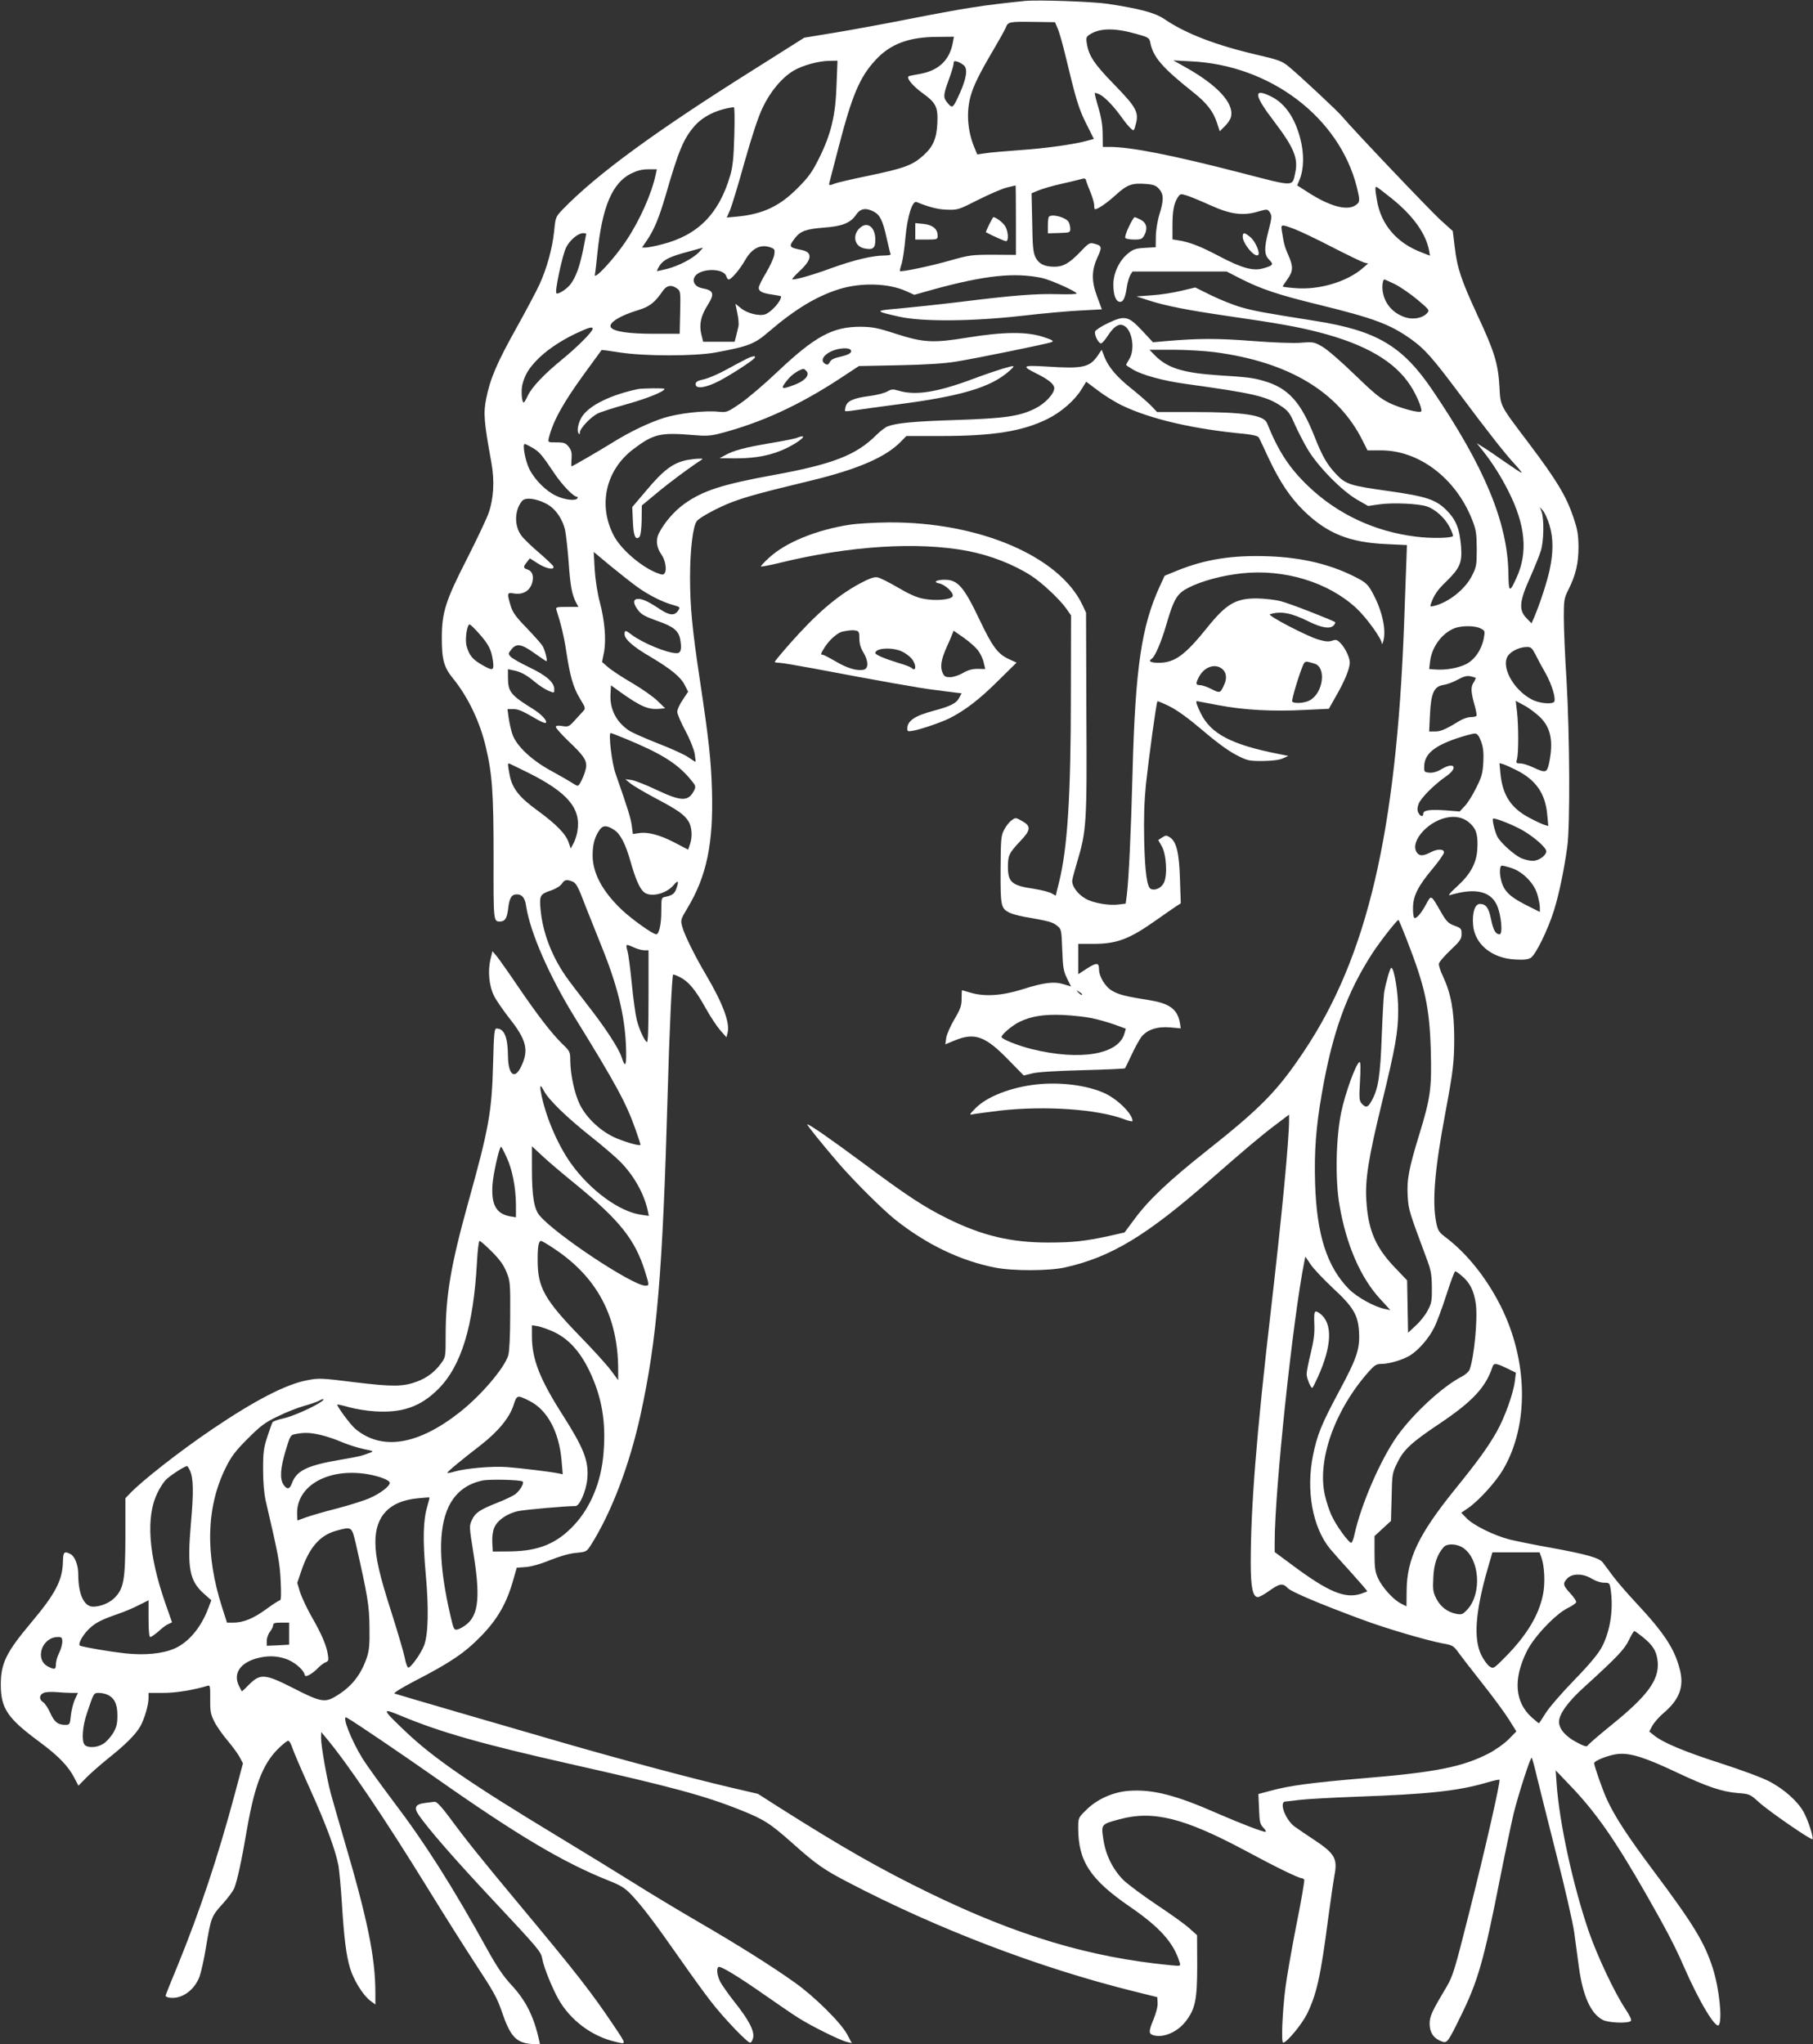
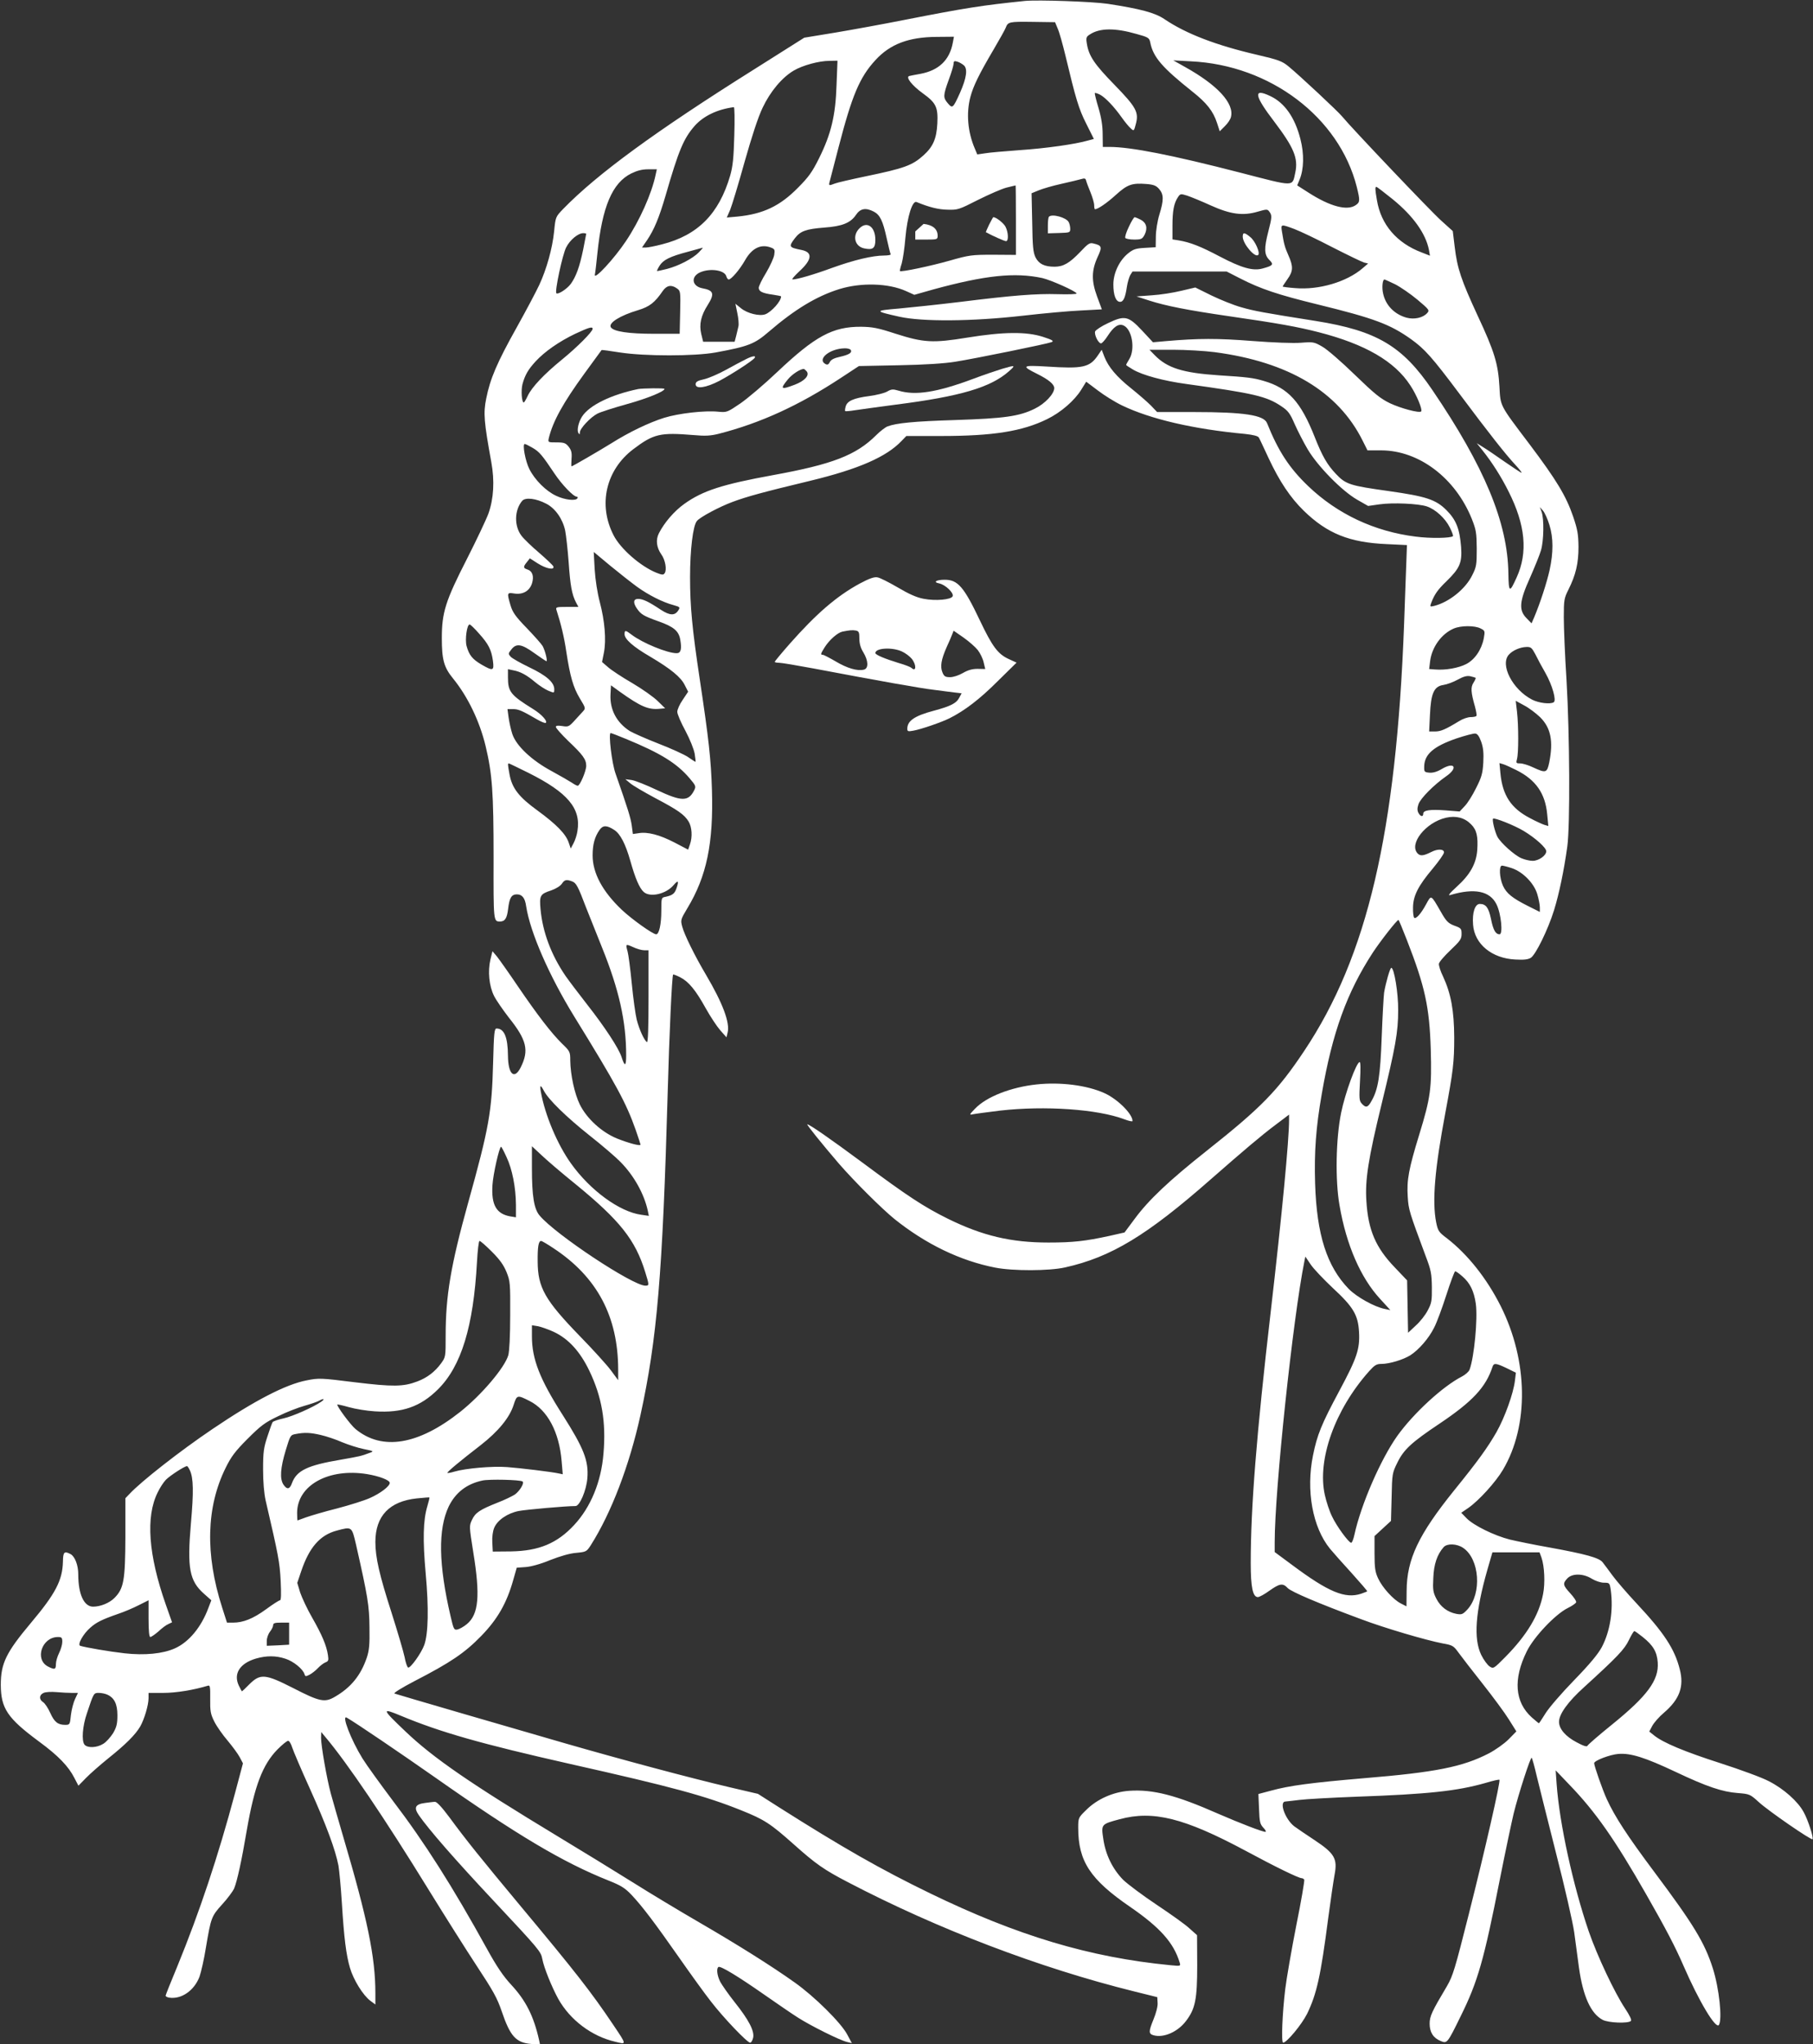
<svg xmlns="http://www.w3.org/2000/svg" version="1.0" width="1135pt" height="1280pt" viewBox="0 0 1135 1280" preserveAspectRatio="xMidYMid meet">
  <rect x="0" y="0" width="1135" height="1280" fill="#333333" stroke="none" />
  <g transform="translate(0,1280) scale(0.1,-0.1)" fill="#ffffff" stroke="none">
    <path d="M6415 12794 c-263 -27 -368 -43 -760 -120 -126 -25 -318 -60 -425 -78 l-195 -32 -315 -199 c-616 -387 -981 -654 -1194 -873 -48 -50 -48 -50 -57 -141 -11 -107 -47 -236 -93 -335 -18 -39 -81 -158 -140 -264 -125 -223 -168 -325 -192 -447 -19 -92 -14 -147 32 -400 21 -116 15 -226 -18 -320 -14 -38 -75 -167 -135 -285 -134 -262 -157 -335 -157 -495 0 -136 13 -183 70 -253 92 -113 166 -266 204 -423 42 -176 50 -292 50 -698 -1 -400 -1 -401 40 -401 31 0 44 20 51 79 8 69 21 91 55 91 33 0 51 -23 58 -75 25 -162 143 -433 301 -690 264 -428 325 -541 384 -708 17 -49 31 -91 31 -94 0 -11 -77 10 -149 39 -96 40 -188 125 -231 212 -33 67 -59 187 -60 276 0 54 -2 58 -51 105 -68 67 -154 179 -278 361 -56 83 -115 166 -130 185 l-28 33 -13 -53 c-17 -74 -8 -165 23 -227 14 -28 56 -88 92 -135 113 -141 128 -206 75 -312 -40 -80 -79 -44 -80 73 -1 115 -23 170 -71 170 -14 0 -17 -23 -22 -217 -8 -305 -25 -403 -157 -877 -108 -389 -140 -580 -140 -827 0 -135 0 -136 -29 -176 -38 -52 -87 -90 -149 -113 -87 -33 -151 -34 -390 -5 -215 27 -226 27 -302 12 -131 -25 -327 -127 -590 -305 -203 -137 -448 -329 -520 -407 l-25 -26 0 -242 c-1 -273 -10 -324 -69 -383 -31 -31 -87 -54 -133 -54 -57 0 -93 77 -93 202 0 58 -21 112 -48 127 -40 21 -47 14 -48 -48 -3 -116 -46 -199 -199 -381 -157 -187 -190 -255 -190 -390 1 -147 41 -208 240 -355 121 -89 184 -155 221 -228 l25 -48 47 48 c26 27 90 83 142 125 105 84 167 145 198 198 25 44 52 133 52 177 l0 33 93 0 c79 0 189 18 278 45 14 5 16 -6 15 -82 -1 -77 2 -95 26 -143 15 -30 53 -84 84 -120 30 -36 64 -82 75 -103 l20 -38 -50 -188 c-106 -396 -221 -741 -360 -1081 -40 -96 -73 -179 -74 -185 -1 -5 9 -11 22 -13 76 -12 157 44 190 131 10 29 29 111 40 182 32 188 34 196 102 271 34 37 67 82 75 100 18 43 47 174 79 364 48 278 99 411 192 506 30 30 59 54 67 54 7 0 18 -18 25 -41 7 -22 57 -140 112 -261 102 -226 159 -381 178 -480 5 -31 15 -134 21 -230 14 -225 27 -328 51 -410 22 -75 82 -172 128 -206 l31 -23 0 71 c0 226 -50 467 -200 975 -32 110 -68 234 -79 275 -25 92 -61 299 -61 348 l1 37 25 -30 c139 -165 371 -508 649 -960 98 -159 233 -373 300 -475 102 -155 128 -201 156 -284 53 -156 89 -196 184 -204 l56 -5 -6 29 c-34 151 -83 248 -175 347 -49 53 -90 113 -150 222 -218 395 -392 669 -590 929 -78 104 -165 224 -191 266 -72 117 -133 275 -98 255 62 -36 340 -225 554 -375 512 -360 799 -531 1085 -645 78 -31 103 -47 143 -89 68 -72 148 -178 299 -394 72 -103 160 -225 197 -272 79 -103 229 -260 247 -260 7 0 15 14 19 31 9 42 -27 111 -116 223 -39 49 -79 107 -90 127 -20 40 -25 84 -11 93 13 8 126 -61 286 -173 78 -54 173 -120 213 -145 80 -51 262 -142 307 -152 l29 -7 -29 54 c-39 74 -206 239 -329 326 -149 106 -358 237 -599 377 -119 69 -307 182 -418 252 -112 70 -322 199 -468 287 -544 329 -777 489 -952 656 -150 143 -151 149 -26 97 245 -102 500 -175 1058 -301 641 -144 846 -200 1070 -290 145 -58 183 -83 328 -212 140 -125 190 -160 342 -239 559 -292 1197 -536 1790 -683 l145 -36 2 -35 c2 -21 -9 -64 -26 -105 -31 -76 -31 -90 2 -99 63 -17 151 22 202 90 58 76 70 136 70 348 l-1 189 -47 42 c-25 24 -118 90 -205 148 -87 58 -182 129 -211 157 -67 69 -110 158 -124 256 -14 92 -13 92 102 123 210 57 405 8 788 -197 189 -102 333 -172 352 -172 5 0 12 -4 16 -9 3 -5 -19 -135 -50 -288 -30 -153 -61 -332 -69 -398 -18 -150 -26 -335 -13 -335 22 0 116 113 150 181 60 124 85 235 132 598 15 112 33 235 40 273 19 100 0 133 -125 216 -52 34 -110 74 -128 87 -58 46 -96 155 -54 155 9 1 49 5 87 10 39 5 198 14 355 20 454 16 633 36 809 86 46 14 86 23 88 20 8 -8 -91 -443 -193 -846 -85 -337 -98 -381 -135 -445 -95 -160 -109 -189 -109 -236 0 -54 23 -90 70 -109 39 -16 41 -15 124 155 108 218 146 352 246 860 34 171 73 355 86 410 31 125 106 356 113 349 3 -3 18 -56 32 -117 15 -62 70 -281 122 -487 53 -206 103 -426 112 -488 8 -61 22 -162 30 -223 25 -178 74 -287 148 -326 35 -19 160 -24 177 -7 6 6 -7 34 -37 79 -65 98 -173 326 -227 482 -98 287 -183 673 -201 923 l-6 85 86 -90 c163 -169 283 -340 480 -685 124 -217 182 -328 235 -450 96 -221 202 -398 221 -369 22 36 2 228 -38 354 -51 161 -121 276 -368 606 -168 225 -245 343 -296 454 -27 59 -79 208 -79 225 0 16 99 54 152 58 77 6 166 -22 359 -113 194 -92 292 -125 389 -132 73 -6 76 -7 131 -57 60 -55 328 -240 336 -232 8 8 -27 118 -55 169 -36 67 -124 146 -218 194 -43 23 -180 73 -304 113 -224 72 -358 128 -415 174 l-30 24 19 36 c11 20 43 57 73 82 98 84 127 164 99 272 -32 127 -98 228 -270 412 -59 63 -127 142 -151 175 -24 33 -52 70 -62 83 -22 28 -104 51 -335 93 -92 16 -202 39 -245 49 -99 25 -228 89 -271 133 l-34 35 44 30 c65 45 171 161 217 239 164 277 158 682 -14 1025 -87 173 -206 323 -336 424 -52 39 -57 47 -68 100 -26 133 -9 334 58 689 48 258 55 312 55 470 -1 167 -20 273 -70 381 -16 32 -27 68 -26 79 1 11 34 49 72 85 61 58 70 70 70 102 0 33 -3 37 -45 52 -39 15 -51 27 -86 89 -62 107 -58 105 -91 45 -33 -61 -64 -95 -75 -84 -4 4 -8 33 -7 64 1 74 33 136 124 244 38 46 70 91 70 101 0 21 -39 23 -78 3 -50 -25 -69 -27 -86 -11 -59 59 49 196 177 225 62 14 116 0 156 -41 36 -35 45 -77 39 -164 -7 -84 -45 -152 -128 -227 -47 -43 -58 -58 -40 -52 151 45 248 25 289 -59 29 -59 41 -187 19 -187 -25 0 -40 26 -54 97 -15 71 -32 93 -70 93 -30 0 -48 -54 -42 -130 9 -121 117 -211 265 -218 54 -3 79 0 97 11 31 21 107 176 145 298 32 104 62 248 83 399 18 134 15 699 -5 1042 -10 153 -17 330 -17 393 0 108 2 119 29 173 46 92 63 164 63 268 -1 79 -6 109 -34 191 -44 128 -103 226 -273 452 -189 250 -181 235 -188 361 -8 141 -31 219 -137 445 -102 221 -127 294 -143 429 l-12 99 -73 66 c-66 59 -563 582 -620 652 -26 32 -266 256 -334 312 -41 34 -62 42 -199 74 -255 59 -445 132 -579 223 -59 40 -148 64 -355 96 -96 14 -437 26 -520 18z m207 -174 c10 -22 31 -98 48 -168 65 -272 83 -333 130 -426 l48 -96 -37 -10 c-79 -23 -264 -49 -426 -60 -93 -7 -192 -15 -219 -20 l-48 -7 -15 36 c-45 104 -55 222 -28 324 18 68 54 142 146 298 37 63 71 124 75 135 14 37 21 39 166 37 l143 -2 17 -41z m494 -33 c73 -20 79 -24 85 -53 18 -92 75 -157 263 -307 90 -71 131 -123 155 -197 l17 -52 32 32 c18 17 35 43 38 57 22 85 -83 200 -288 314 l-73 41 110 -6 c497 -23 929 -351 1039 -787 21 -85 20 -95 -6 -113 -53 -38 -161 -9 -295 77 l-72 46 15 37 c27 65 29 160 5 253 -34 135 -99 228 -190 270 -107 51 -100 4 28 -163 121 -160 149 -227 130 -316 -20 -91 3 -91 -345 -1 -426 110 -685 161 -818 161 l-42 0 -1 78 c0 53 -8 105 -26 166 -15 49 -25 91 -23 93 2 3 17 -2 33 -10 33 -18 86 -73 135 -142 20 -28 45 -59 57 -69 19 -18 20 -17 31 25 21 76 4 107 -134 249 -125 128 -160 180 -172 257 -6 37 -4 43 20 58 61 40 157 41 292 2z m-1151 -54 c-20 -109 -87 -173 -201 -195 -33 -6 -65 -12 -72 -14 -24 -7 18 -60 86 -109 83 -60 95 -87 90 -189 -5 -95 -27 -145 -87 -199 -70 -63 -120 -81 -361 -131 -91 -19 -178 -39 -193 -45 -38 -15 -40 -14 -33 12 3 12 28 108 55 212 85 328 132 440 231 548 92 101 209 145 384 146 l108 1 -7 -37z m-728 -265 c-6 -191 -34 -307 -109 -458 -43 -87 -66 -119 -133 -186 -112 -114 -217 -164 -378 -180 l-67 -6 21 48 c11 27 52 162 90 299 46 162 85 282 113 340 48 102 122 190 195 233 56 33 158 61 225 61 l49 1 -6 -152z m797 123 c25 -22 17 -79 -24 -172 -44 -97 -47 -100 -76 -66 -31 36 -30 49 6 149 17 45 30 90 30 101 0 14 5 17 23 11 12 -3 30 -14 41 -23z m-1437 -438 c-4 -142 -9 -193 -26 -253 -70 -239 -202 -373 -427 -430 -42 -11 -88 -20 -101 -20 l-24 0 31 45 c44 65 75 138 116 278 83 288 114 360 183 439 55 62 143 104 245 117 5 1 6 -78 3 -176z m-492 -245 c-25 -121 -101 -290 -186 -417 -73 -110 -202 -249 -195 -211 3 14 10 75 16 135 30 291 93 440 212 499 37 18 68 26 106 26 l54 0 -7 -32z m2721 -110 c13 -32 24 -69 24 -83 0 -14 2 -25 5 -25 18 0 74 38 131 90 72 65 100 75 191 68 46 -4 61 -10 80 -32 29 -34 29 -69 1 -160 -12 -39 -22 -101 -22 -138 l-1 -66 -67 -4 c-56 -3 -73 -8 -105 -34 -55 -44 -93 -123 -93 -195 0 -68 16 -109 42 -109 21 0 33 27 43 96 4 27 14 59 21 72 l14 22 295 0 294 0 86 -44 c127 -65 234 -101 483 -162 355 -87 454 -124 586 -218 85 -61 131 -112 306 -346 180 -241 287 -377 348 -442 25 -27 41 -48 37 -48 -4 0 -50 31 -104 68 -53 37 -114 79 -136 92 l-40 25 36 -45 c60 -75 117 -165 163 -257 106 -210 122 -382 51 -538 -45 -100 -50 -97 -52 27 -5 317 -150 666 -476 1146 -187 276 -348 371 -728 432 -329 52 -388 63 -468 86 -47 13 -131 47 -187 74 l-101 50 -89 -21 c-49 -12 -132 -25 -184 -28 l-95 -7 80 -26 c103 -33 238 -60 500 -98 306 -44 432 -67 560 -100 292 -75 476 -182 574 -333 40 -60 78 -153 68 -163 -11 -12 -127 19 -195 51 -60 29 -96 58 -220 178 -82 80 -173 159 -203 176 -52 30 -57 31 -134 25 -46 -4 -174 1 -305 11 -217 17 -336 17 -543 -1 l-79 -7 -67 72 c-87 93 -109 98 -214 48 -41 -19 -77 -43 -81 -52 -7 -20 20 -75 37 -75 6 0 25 21 41 46 38 59 69 80 100 66 53 -24 74 -147 36 -210 -11 -18 -20 -34 -20 -37 0 -2 19 -15 43 -29 59 -35 192 -71 332 -90 425 -59 504 -77 597 -140 42 -28 54 -44 83 -111 19 -43 56 -115 82 -159 63 -106 213 -259 308 -314 l70 -40 70 10 c83 12 244 5 298 -13 53 -18 114 -73 143 -131 14 -28 23 -52 20 -55 -12 -13 -143 -15 -233 -3 -258 32 -490 141 -673 316 -118 113 -187 218 -258 395 -20 50 -144 69 -457 69 l-231 0 -39 41 c-22 22 -77 70 -122 106 -93 74 -144 135 -169 199 l-17 44 -23 -34 c-52 -77 -94 -86 -323 -71 -152 9 -159 4 -58 -46 72 -36 107 -65 107 -89 0 -36 -58 -98 -122 -129 -97 -48 -191 -61 -498 -71 -260 -8 -369 -19 -424 -40 -13 -5 -45 -29 -70 -54 -126 -126 -273 -183 -647 -251 -317 -58 -439 -97 -555 -180 -63 -45 -125 -117 -159 -184 -21 -41 -15 -89 15 -132 25 -34 36 -97 21 -118 -8 -12 -16 -11 -52 3 -99 40 -225 150 -268 235 -98 191 -48 408 123 538 128 97 169 106 376 89 76 -7 108 -5 160 8 261 67 502 177 766 351 l111 73 249 5 c162 3 286 11 354 22 126 20 577 112 604 123 15 7 4 14 -55 33 -103 33 -246 32 -474 -5 -215 -35 -272 -32 -450 25 -110 36 -143 42 -215 43 -177 1 -287 -59 -524 -283 -81 -77 -186 -166 -231 -197 -81 -55 -85 -57 -137 -52 -86 9 -249 -10 -340 -38 -95 -30 -219 -89 -333 -161 -76 -47 -241 -143 -247 -143 -2 0 -2 21 0 48 3 37 -1 53 -18 75 -19 23 -28 27 -76 27 -54 0 -54 0 -48 28 26 105 89 219 222 402 58 80 107 146 108 148 1 2 53 -5 115 -15 156 -24 467 -24 599 0 206 38 244 53 333 130 163 140 298 222 442 267 137 42 308 37 418 -13 l51 -23 120 34 c323 88 508 108 681 71 53 -12 215 -84 215 -97 0 -4 -53 -6 -117 -4 -137 4 -280 -7 -617 -49 -132 -16 -303 -34 -379 -41 -154 -13 -154 -16 3 -51 143 -32 454 -30 771 6 130 15 295 30 367 33 l130 7 -30 81 c-36 98 -35 163 4 248 29 62 26 71 -25 83 -25 7 -34 1 -85 -53 -66 -69 -105 -92 -160 -92 -63 0 -98 17 -119 58 -15 31 -19 67 -21 220 l-4 182 44 18 c24 10 88 29 143 41 55 12 111 26 125 30 19 6 26 4 29 -8 2 -9 14 -42 27 -73z m-466 -176 l0 -218 -142 1 c-135 0 -150 -2 -273 -37 -116 -33 -304 -73 -311 -65 -2 1 3 23 11 47 7 25 18 97 23 160 12 135 44 236 70 225 80 -33 137 -47 194 -48 64 -2 72 1 190 61 68 34 148 69 178 77 30 7 56 14 58 14 1 1 2 -97 2 -217z m2358 131 c130 -106 208 -216 228 -319 l6 -35 -51 20 c-157 59 -256 175 -281 328 -12 69 -12 83 -3 83 3 0 49 -35 101 -77z m-1139 -39 c124 -56 202 -67 296 -39 56 16 60 16 72 -1 17 -23 16 -35 -7 -124 -27 -105 -26 -145 6 -177 29 -29 25 -36 -41 -54 -61 -17 -132 3 -269 75 -119 63 -185 89 -258 101 l-38 6 0 87 c0 91 9 139 34 177 15 22 17 23 58 10 24 -8 90 -35 147 -61z m-2109 -39 c39 -20 57 -57 81 -167 11 -50 22 -95 25 -100 3 -4 -16 -8 -41 -8 -72 0 -189 -28 -325 -77 -117 -43 -218 -72 -248 -73 -8 0 12 23 42 51 81 74 85 120 13 134 -79 16 -81 20 -41 73 35 46 71 58 184 67 112 8 165 29 199 80 27 40 61 46 111 20z m2633 -109 c35 -13 142 -64 238 -114 96 -49 185 -92 199 -96 l25 -6 -35 -30 c-100 -86 -275 -137 -422 -124 -43 3 -78 8 -78 10 0 2 14 23 30 46 36 50 37 79 6 149 -23 52 -28 70 -41 152 -7 44 -5 44 78 13z m-4433 -30 c0 -2 -9 -46 -19 -98 -23 -111 -45 -170 -78 -216 -24 -32 -80 -68 -90 -58 -11 11 38 241 61 286 23 47 75 90 107 90 11 0 19 -2 19 -4z m1156 -86 c24 -9 26 -14 21 -46 -3 -19 -26 -70 -51 -112 -26 -42 -46 -84 -46 -94 0 -23 23 -34 88 -43 28 -4 52 -9 52 -11 0 -30 -60 -97 -99 -112 -37 -13 -111 5 -151 37 l-36 29 12 -59 c7 -32 10 -69 7 -82 -3 -12 -9 -39 -14 -59 l-10 -38 -98 0 -99 0 -12 49 c-14 60 -2 115 41 182 44 70 37 91 -34 104 -67 13 -74 75 -11 101 63 26 151 12 161 -26 3 -11 10 -20 15 -20 16 0 69 62 102 120 43 76 99 104 162 80z m-450 -29 c-37 -39 -127 -86 -201 -105 -32 -8 -60 -14 -62 -13 -1 2 6 17 16 33 23 37 65 58 179 88 48 13 89 24 91 25 3 0 -8 -12 -23 -28z m4358 -201 c33 -17 96 -60 139 -96 75 -63 78 -67 61 -85 -26 -29 -81 -41 -129 -28 -75 21 -130 77 -146 150 -9 37 -4 89 8 89 3 0 33 -14 67 -30z m-4496 -26 c22 -15 23 -20 20 -150 l-3 -134 -161 0 c-159 0 -253 14 -270 41 -16 27 57 73 171 107 72 22 104 47 154 120 25 36 54 41 89 16z m-528 -253 c0 -18 -97 -115 -190 -191 -113 -92 -191 -174 -217 -230 -10 -22 -21 -40 -24 -40 -13 0 -18 77 -8 115 16 58 36 92 82 142 57 62 148 125 248 173 86 40 109 47 109 31z m1616 -132 c10 -17 -10 -30 -67 -43 -37 -8 -57 -18 -64 -33 -8 -16 -15 -19 -28 -12 -53 30 27 96 120 98 17 1 35 -4 39 -10z m2278 -14 c463 -61 774 -247 927 -555 l30 -60 87 0 c236 -1 463 -173 566 -429 27 -68 30 -87 31 -186 0 -100 -2 -115 -28 -166 -42 -87 -146 -170 -239 -193 -26 -6 -27 -5 -18 19 20 53 40 82 95 135 84 82 99 116 92 215 -9 114 -31 170 -92 231 -66 66 -127 86 -360 119 -244 34 -270 42 -332 108 -54 57 -85 110 -133 232 -87 220 -166 306 -319 350 -64 19 -104 24 -281 35 -226 15 -323 46 -401 126 l-33 34 147 0 c80 0 198 -7 261 -15z m-2554 -120 c20 -25 -12 -60 -75 -84 -87 -33 -93 -28 -43 33 26 32 75 64 99 66 4 0 12 -7 19 -15z m1975 -214 c177 -85 445 -148 769 -178 54 -6 81 -13 87 -23 5 -8 32 -67 62 -131 67 -143 135 -245 219 -327 147 -143 286 -199 520 -209 l126 -6 -4 -111 c-2 -61 -9 -235 -14 -386 -49 -1304 -230 -2078 -625 -2670 -166 -249 -268 -354 -610 -625 -236 -187 -364 -308 -451 -426 l-64 -86 -97 -22 c-148 -32 -224 -41 -379 -41 -235 0 -413 42 -632 150 -147 73 -250 140 -532 350 -204 151 -332 240 -346 240 -7 0 95 -126 197 -245 99 -114 268 -282 349 -348 196 -157 411 -261 630 -304 112 -22 339 -21 437 1 288 64 513 200 913 552 209 183 317 275 408 343 l82 62 0 -33 c0 -128 -44 -589 -115 -1203 -89 -767 -125 -1223 -125 -1572 0 -152 13 -213 45 -213 9 0 42 18 72 40 65 46 84 49 115 16 23 -23 188 -94 458 -194 148 -56 407 -132 511 -152 63 -11 69 -15 100 -58 19 -26 86 -113 151 -195 64 -81 138 -181 164 -223 l47 -75 -49 -50 c-27 -27 -82 -66 -124 -88 -163 -84 -331 -118 -780 -155 -328 -28 -467 -46 -583 -78 l-79 -21 4 -93 c3 -82 6 -95 27 -118 14 -14 19 -26 13 -26 -19 0 -159 54 -297 114 -265 117 -408 153 -556 143 -100 -7 -202 -52 -271 -122 -47 -46 -48 -48 -48 -110 0 -209 75 -323 324 -494 189 -130 274 -226 311 -349 7 -23 6 -23 -57 -17 -507 49 -959 185 -1505 450 -309 150 -549 287 -948 540 l-130 83 -180 42 c-246 58 -676 173 -1033 276 -309 89 -1036 301 -1062 310 -9 3 43 35 125 78 225 116 314 176 418 283 101 104 159 204 200 350 l22 77 55 4 c33 2 95 19 155 44 64 25 123 42 163 45 61 6 64 7 90 47 129 203 242 500 311 813 105 479 139 888 171 2023 10 371 27 731 34 738 2 2 22 -6 44 -17 53 -27 97 -80 160 -194 29 -52 70 -114 91 -138 l39 -44 7 29 c16 61 -30 184 -135 362 -70 118 -136 252 -149 302 -11 41 -10 45 32 115 121 200 164 407 154 741 -6 190 -19 312 -76 691 -48 319 -61 458 -61 641 0 171 18 323 43 352 19 24 141 89 222 119 91 34 190 61 489 133 301 73 475 149 570 249 l30 31 217 0 c325 0 509 29 665 106 86 42 171 116 213 184 l31 50 73 -55 c39 -30 108 -73 152 -94z m-3691 -265 c43 -25 59 -44 138 -162 47 -70 118 -144 139 -144 5 0 7 -4 4 -10 -11 -18 -79 -10 -132 15 -64 29 -135 100 -169 168 -25 49 -45 157 -29 157 5 0 27 -11 49 -24z m86 -350 c56 -29 102 -94 118 -167 6 -30 16 -119 22 -199 10 -146 20 -202 46 -252 l15 -28 -72 0 c-63 0 -71 -2 -66 -17 29 -90 49 -173 62 -262 24 -156 43 -224 85 -294 37 -61 37 -62 19 -82 -10 -11 -34 -37 -54 -59 -33 -36 -38 -38 -75 -32 -29 4 -40 3 -40 -6 0 -7 35 -46 77 -87 92 -87 113 -116 113 -156 0 -32 -39 -124 -53 -125 -5 0 -21 8 -35 18 -15 10 -72 43 -127 73 -127 68 -224 160 -248 234 -9 28 -19 74 -23 103 l-7 52 35 0 c33 0 55 -9 151 -65 26 -15 51 -25 54 -21 12 11 -27 54 -79 86 -142 88 -158 109 -158 199 l0 51 33 -7 c45 -8 85 -30 137 -74 25 -21 62 -45 83 -54 37 -15 37 -15 37 9 0 43 -48 86 -155 137 -56 27 -109 57 -118 67 -16 18 -16 20 4 45 31 41 65 35 145 -23 38 -27 72 -50 75 -50 8 0 -8 66 -24 95 -6 11 -50 61 -98 111 -72 74 -90 100 -103 144 -23 78 -22 81 22 74 56 -9 98 16 113 65 13 44 2 76 -31 86 -25 8 -25 17 -1 46 l18 23 50 -32 c52 -33 107 -44 97 -18 -3 7 -43 45 -88 84 -46 39 -96 87 -111 107 -47 61 -45 161 4 219 20 23 86 16 151 -18z m6280 -133 c25 -82 25 -172 1 -283 -18 -80 -59 -206 -96 -294 l-17 -39 -31 32 c-50 50 -46 105 22 255 29 66 60 142 68 170 18 59 20 198 4 241 l-11 30 20 -23 c11 -13 29 -53 40 -89z m-5712 -387 c72 -52 161 -97 229 -115 39 -11 42 -13 30 -32 -22 -35 -53 -34 -110 3 -75 50 -112 68 -142 68 -30 0 -33 -23 -8 -60 26 -37 40 -46 134 -80 97 -34 129 -61 138 -117 10 -59 3 -83 -23 -83 -58 0 -214 64 -282 116 -38 29 -44 30 -44 3 0 -31 54 -79 161 -141 128 -76 192 -128 216 -178 l21 -41 -34 -51 c-19 -27 -34 -61 -34 -75 0 -14 23 -68 51 -119 29 -55 53 -115 58 -144 4 -27 7 -50 5 -50 -2 0 -23 13 -47 30 -24 16 -107 54 -185 84 -77 30 -158 66 -180 79 -82 53 -125 134 -120 229 l3 57 55 -40 c132 -94 179 -114 250 -107 l34 3 -46 45 c-25 25 -97 76 -160 113 -64 37 -132 82 -152 100 l-37 32 12 60 c15 79 5 197 -26 315 -15 56 -28 140 -32 204 l-6 110 102 -85 c56 -46 132 -106 169 -133z m-989 -293 c60 -67 77 -101 87 -171 8 -63 1 -65 -72 -23 -56 33 -77 58 -93 116 -11 40 2 135 19 135 5 0 31 -25 59 -57z m6270 32 c28 -14 28 -16 20 -62 -14 -71 -56 -133 -110 -161 -49 -25 -129 -39 -193 -34 l-39 3 6 49 c11 88 71 171 147 204 45 20 133 20 169 1z m343 -162 c13 -27 41 -79 63 -117 43 -76 70 -172 52 -183 -22 -14 -94 -5 -135 16 -123 63 -203 219 -146 282 24 27 71 47 110 48 28 1 34 -5 56 -46z m-374 -147 c2 -2 -4 -16 -13 -30 -19 -28 -17 -60 9 -151 7 -27 12 -53 9 -57 -2 -5 -19 -8 -36 -8 -18 0 -50 -11 -72 -25 -87 -53 -116 -65 -151 -65 l-37 0 5 103 c6 136 25 179 83 188 22 3 63 18 90 33 36 20 58 26 79 22 16 -4 31 -8 34 -10z m404 -247 c67 -67 83 -149 57 -282 -14 -67 -21 -69 -101 -32 -29 14 -65 25 -81 25 -25 0 -27 2 -20 28 10 35 10 208 0 295 l-8 69 53 -29 c29 -15 74 -49 100 -74z m-5725 -135 c219 -90 320 -153 400 -247 40 -47 41 -51 28 -77 -36 -70 -79 -69 -234 4 -65 31 -136 59 -157 62 l-39 5 30 -25 c16 -14 86 -55 155 -92 144 -76 184 -104 211 -148 21 -35 25 -97 8 -144 l-11 -32 -86 45 c-93 48 -168 68 -225 58 l-35 -5 -7 53 c-7 49 -24 104 -101 324 -24 66 -46 255 -31 255 4 0 46 -16 94 -36z m5356 -19 c13 -37 16 -70 13 -129 -4 -68 -10 -91 -45 -160 -22 -45 -54 -96 -72 -114 l-31 -33 -89 7 c-97 7 -139 1 -139 -21 0 -22 -18 -18 -30 5 -8 15 -8 30 0 54 12 37 98 123 173 175 77 53 54 94 -27 46 -30 -18 -56 -25 -78 -23 -31 3 -33 5 -32 40 2 76 60 125 201 174 54 18 107 32 118 31 14 -1 25 -16 38 -52z m-5965 -194 c246 -123 330 -223 307 -364 -3 -23 -14 -57 -24 -76 l-18 -34 -13 38 c-18 53 -76 113 -195 200 -116 84 -159 139 -175 225 -11 60 -12 70 -5 70 3 0 58 -27 123 -59z m6185 17 c122 -61 181 -146 193 -277 l7 -73 -24 7 c-13 4 -55 23 -92 43 -117 61 -171 142 -184 281 l-6 63 24 -7 c13 -4 50 -21 82 -37z m46 -381 c73 -44 141 -105 141 -127 0 -27 -47 -60 -85 -60 -18 0 -49 7 -70 16 -43 18 -130 96 -151 135 -16 32 -34 106 -27 113 8 8 134 -42 192 -77z m-5693 6 c37 -24 70 -87 100 -193 31 -110 57 -171 84 -195 40 -36 140 -13 187 43 28 33 34 27 19 -17 -12 -36 -24 -46 -68 -56 -28 -5 -28 -6 -28 -89 0 -83 -14 -146 -32 -146 -21 0 -155 96 -216 154 -121 115 -182 230 -182 340 0 69 13 116 43 159 21 31 46 31 93 0z m5619 -239 c70 -24 139 -95 159 -163 9 -30 16 -67 16 -83 l0 -28 -72 36 c-100 50 -137 80 -159 128 -22 49 -26 126 -6 126 7 0 35 -7 62 -16z m-5883 -83 c25 -9 37 -31 86 -161 16 -41 62 -155 101 -253 107 -265 151 -464 151 -675 0 -70 -9 -73 -29 -10 -18 55 -105 188 -215 328 -54 69 -115 150 -136 180 -90 132 -143 275 -156 416 -8 87 -3 96 67 119 29 10 56 27 66 41 17 26 29 29 65 15z m5226 -368 c113 -290 141 -418 149 -684 7 -242 -1 -302 -72 -533 -66 -215 -79 -285 -72 -390 5 -81 9 -93 113 -373 33 -86 37 -110 38 -193 1 -85 -2 -100 -26 -145 -14 -28 -48 -71 -75 -95 l-48 -45 -3 164 -3 164 -78 82 c-119 124 -166 233 -177 415 -9 131 12 266 96 610 86 354 103 446 103 585 1 106 -25 265 -43 265 -8 0 -35 -95 -45 -155 -3 -22 -10 -146 -15 -276 -9 -247 -22 -329 -63 -401 -23 -43 -36 -47 -62 -18 -16 18 -17 32 -11 140 4 73 4 120 -2 120 -20 0 -91 -194 -116 -317 -33 -161 -38 -424 -10 -581 42 -246 132 -453 254 -585 l64 -70 -34 7 c-66 13 -175 74 -226 125 -137 141 -201 339 -211 661 -6 197 5 351 42 562 66 383 157 634 319 883 48 73 151 205 161 205 2 0 26 -57 53 -127z m-4775 -63 l27 0 0 -291 c0 -193 -3 -288 -10 -284 -17 11 -48 78 -64 141 -8 32 -22 134 -31 227 -9 92 -21 182 -26 199 -13 48 -13 49 34 28 23 -11 54 -20 70 -20z m-628 -880 c28 -54 138 -162 285 -279 80 -63 167 -138 194 -166 85 -86 148 -200 171 -304 l7 -34 -48 7 c-135 18 -320 153 -440 322 -85 119 -162 302 -188 447 -8 45 -2 47 19 7z m-234 -415 c36 -76 58 -189 59 -299 l0 -78 -37 6 c-86 16 -118 72 -110 196 4 68 43 240 54 240 2 0 18 -29 34 -65z m434 -171 c276 -226 372 -347 434 -548 26 -84 26 -86 1 -86 -79 0 -562 320 -661 438 -36 41 -49 123 -49 297 l0 138 58 -54 c31 -30 129 -114 217 -185z m-526 -421 c50 -50 74 -84 92 -128 23 -57 24 -71 23 -270 0 -130 -5 -226 -12 -251 -23 -78 -168 -249 -302 -355 -262 -207 -488 -244 -654 -107 -31 25 -121 147 -114 154 2 1 35 -6 73 -17 39 -11 111 -23 162 -26 171 -11 285 29 394 137 147 145 223 395 245 798 4 74 11 132 16 132 6 0 40 -30 77 -67z m385 22 c274 -180 406 -428 406 -763 l0 -64 -45 61 c-25 34 -113 131 -195 215 -219 226 -263 304 -264 466 -1 93 5 130 22 130 4 0 39 -20 76 -45z m4878 -248 c130 -120 160 -170 166 -277 6 -107 -13 -163 -124 -370 -112 -209 -138 -274 -164 -402 -45 -220 -3 -451 106 -585 19 -23 80 -92 136 -153 55 -61 99 -112 97 -114 -2 -2 -19 -8 -38 -15 -100 -33 -204 10 -433 181 l-108 80 0 62 c0 326 114 1401 186 1759 l6 29 33 -49 c18 -27 80 -92 137 -146z m813 71 c48 -41 73 -93 84 -171 13 -94 -10 -335 -39 -413 -5 -13 -27 -32 -48 -43 -119 -61 -301 -228 -404 -371 -105 -148 -228 -431 -269 -620 -6 -28 -15 -50 -20 -50 -15 0 -91 103 -120 165 -16 32 -36 93 -45 134 -49 220 62 533 276 774 36 40 47 47 79 47 49 0 135 26 180 54 53 34 116 106 149 173 17 32 51 125 77 206 26 81 51 147 55 147 5 0 25 -14 45 -32z m-5689 -347 c92 -43 165 -122 224 -245 78 -163 105 -320 88 -517 -14 -177 -80 -336 -183 -447 -107 -116 -222 -163 -395 -166 l-115 -1 -3 57 c-2 34 3 71 12 92 20 48 83 91 153 105 48 9 294 31 356 31 26 0 68 98 74 174 9 109 -22 188 -155 397 -143 224 -192 349 -192 492 l0 69 38 -6 c20 -4 65 -20 98 -35z m5967 -228 l57 -28 -6 -50 c-10 -81 -63 -229 -116 -323 -56 -97 -114 -178 -263 -362 -225 -279 -298 -433 -299 -631 l-1 -97 -35 18 c-48 24 -117 101 -143 158 -18 39 -22 65 -22 156 l0 108 52 48 51 47 4 149 c3 146 4 151 36 216 40 82 89 127 264 244 207 139 290 228 332 357 8 24 22 22 89 -10z m-6118 -205 c112 -56 186 -194 201 -377 l7 -82 -24 5 c-44 10 -243 34 -325 40 -91 7 -260 -8 -328 -28 -26 -8 -46 -11 -45 -8 0 8 81 75 209 174 109 85 181 172 206 253 20 61 22 62 99 23z m-1303 -4 c-50 -35 -181 -93 -237 -105 -33 -7 -63 -18 -68 -23 -4 -6 -19 -47 -33 -91 -23 -69 -27 -97 -27 -205 0 -80 6 -150 16 -195 80 -344 88 -386 94 -502 4 -82 3 -123 -4 -123 -6 0 -45 -25 -87 -56 -81 -59 -143 -84 -207 -84 l-38 0 -31 97 c-106 331 -99 627 23 873 34 69 59 103 137 181 82 82 108 102 190 141 52 26 127 55 167 66 39 11 79 25 90 31 28 16 40 13 15 -5z m-4 -209 c35 -8 95 -28 133 -45 39 -16 100 -36 136 -43 64 -13 65 -14 37 -24 -52 -20 -63 -22 -182 -43 -208 -35 -275 -68 -304 -146 -14 -40 -31 -43 -54 -9 -23 36 -19 103 15 215 28 92 29 95 62 101 57 11 92 9 157 -6z m-819 -222 c22 -48 24 -133 6 -334 -24 -279 -9 -358 83 -439 l45 -40 -18 -47 c-45 -122 -123 -215 -210 -254 -76 -34 -189 -45 -315 -31 -97 11 -242 36 -278 47 -19 7 19 75 63 113 38 34 72 51 175 87 36 12 93 36 128 54 l62 31 0 -115 c0 -79 4 -115 11 -115 6 0 29 16 51 35 21 20 49 41 62 46 l23 11 -39 111 c-109 310 -127 550 -51 702 13 28 36 63 51 79 24 25 117 86 133 86 3 0 11 -12 18 -27z m1109 -23 c78 -13 142 -38 142 -55 0 -21 -59 -66 -125 -95 -33 -15 -125 -44 -205 -65 -80 -20 -167 -46 -195 -56 -27 -10 -51 -19 -52 -19 -2 0 -3 21 -3 48 1 172 197 281 438 242z m973 -46 c14 -8 -17 -60 -48 -82 -16 -10 -64 -34 -109 -51 -110 -44 -138 -62 -159 -107 -18 -38 -18 -41 8 -204 44 -270 34 -388 -40 -449 -19 -16 -46 -31 -59 -34 -22 -4 -24 1 -43 82 -76 326 -79 546 -12 688 43 88 113 142 212 163 43 9 233 5 250 -6z m-596 -156 c-26 -87 -29 -208 -10 -421 20 -219 16 -376 -9 -447 -19 -52 -87 -147 -101 -141 -6 2 -16 32 -22 65 -7 34 -44 159 -82 279 -76 236 -101 345 -101 442 0 163 88 255 260 273 41 4 76 7 78 6 2 -1 -4 -26 -13 -56z m-446 -240 c73 -323 83 -381 84 -518 2 -109 -2 -145 -17 -190 -38 -111 -99 -186 -199 -244 -64 -38 -96 -31 -263 55 -173 88 -204 91 -272 24 -24 -25 -46 -45 -47 -45 -2 0 -10 16 -20 36 -35 74 6 139 107 169 66 19 125 19 185 -1 50 -16 109 -64 119 -96 5 -16 8 -16 32 -4 15 8 38 26 52 41 14 15 35 31 47 36 19 7 21 13 16 46 -9 60 -37 126 -98 233 -32 55 -65 127 -76 159 l-18 60 25 74 c50 148 117 225 221 253 97 26 95 27 122 -88z m6931 -20 c103 -70 118 -285 27 -385 -30 -32 -36 -34 -70 -28 -55 11 -99 44 -125 95 -20 39 -23 56 -19 130 3 85 24 147 65 193 22 24 82 22 122 -5z m490 -60 c19 -54 24 -162 10 -230 -25 -130 -102 -257 -235 -392 -74 -75 -76 -76 -100 -60 -13 9 -37 41 -52 72 -49 101 -37 269 39 535 l31 107 148 0 147 0 12 -32z m315 -133 c23 -14 56 -25 76 -25 35 0 36 -1 43 -46 17 -126 -4 -258 -56 -357 -23 -43 -75 -106 -173 -207 -78 -80 -158 -173 -179 -207 -22 -35 -40 -63 -42 -63 -2 0 -22 17 -45 37 -106 96 -117 239 -31 413 44 90 178 232 256 271 27 13 51 30 53 36 3 7 -14 32 -36 56 -47 51 -49 62 -19 94 30 32 99 32 153 -2z m-8155 -344 l0 -69 -70 -4 -70 -3 0 31 c0 17 9 43 20 57 11 14 20 32 20 41 0 13 11 16 50 16 l50 0 0 -69z m8474 -21 c65 -52 89 -92 94 -159 8 -111 -65 -210 -286 -389 -83 -67 -152 -127 -154 -133 -3 -8 -26 -1 -68 22 -69 36 -110 84 -110 128 0 48 56 126 157 217 205 187 253 236 281 296 15 31 30 56 34 55 5 -1 28 -18 52 -37z m-9894 -30 c0 -17 -9 -48 -20 -70 -11 -22 -20 -53 -20 -70 0 -34 -8 -36 -49 -15 -86 44 -39 185 62 185 23 0 27 -4 27 -30z m61 -320 l37 0 -18 -38 c-10 -21 -22 -66 -26 -100 -6 -60 -7 -62 -36 -62 -46 0 -68 18 -94 76 -13 29 -33 59 -44 66 -27 17 -25 46 3 58 12 6 49 8 81 5 32 -3 76 -5 97 -5z m221 -11 c44 -20 63 -59 63 -129 0 -53 -5 -74 -27 -112 -16 -25 -43 -56 -62 -67 -40 -25 -98 -27 -117 -5 -19 24 -13 115 15 196 43 130 43 128 75 128 17 0 40 -5 53 -11z" />
    <path d="M6567 11443 c-4 -3 -7 -28 -7 -55 l0 -49 70 2 c67 2 70 3 70 26 0 13 -4 33 -10 43 -15 28 -104 53 -123 33z" />
    <path d="M7067 11380 c-16 -33 -26 -64 -22 -70 3 -5 28 -10 55 -10 45 0 51 3 66 31 20 41 11 75 -26 94 -16 8 -33 15 -37 15 -4 0 -21 -27 -36 -60z" />
    <path d="M4670 10551 c-19 -9 -75 -39 -124 -66 -49 -27 -112 -54 -140 -60 -40 -9 -51 -16 -51 -31 0 -32 65 -22 148 21 77 41 212 128 222 145 9 15 -16 11 -55 -9z" />
    <path d="M6275 10491 c-33 -10 -116 -38 -185 -64 -225 -84 -360 -105 -465 -73 -34 10 -44 10 -70 -5 -16 -10 -68 -23 -114 -29 -99 -13 -138 -31 -147 -66 -4 -14 -5 -27 -3 -28 2 -2 29 0 59 5 30 5 145 20 255 35 409 52 597 108 712 210 43 38 40 39 -42 15z" />
    <path d="M3995 10364 c-168 -35 -305 -101 -351 -172 -22 -34 -34 -86 -23 -103 7 -11 9 -10 9 3 0 25 67 96 110 118 21 11 104 37 186 60 126 35 234 79 234 95 0 6 -136 4 -165 -1z" />
-     <path d="M4990 10059 c-14 -6 -90 -21 -170 -34 -157 -27 -226 -45 -280 -75 l-35 -19 102 -1 c127 0 228 20 319 65 90 44 141 94 64 64z" />
-     <path d="M4303 9920 c-90 -18 -149 -62 -260 -195 l-85 -100 4 -87 c3 -91 16 -124 41 -100 7 8 13 47 14 105 l1 92 94 78 c79 66 207 161 274 204 17 11 16 12 -11 11 -16 0 -49 -4 -72 -8z" />
    <path d="M6192 11393 c-12 -25 -21 -46 -20 -47 40 -22 116 -56 126 -56 17 0 15 55 -3 90 -12 24 -62 62 -77 60 -2 -1 -13 -22 -26 -47z" />
-     <path d="M5730 11351 l0 -51 70 0 c67 0 70 1 70 24 0 42 -31 68 -88 74 l-52 5 0 -52z" />
+     <path d="M5730 11351 l0 -51 70 0 c67 0 70 1 70 24 0 42 -31 68 -88 74 z" />
    <path d="M7780 11318 c0 -44 77 -135 97 -114 13 13 -19 86 -48 110 -38 32 -49 33 -49 4z" />
    <path d="M5380 11370 c-45 -45 -30 -112 29 -125 55 -12 71 0 71 53 0 82 -52 120 -100 72z" />
-     <path d="M5316 9514 c-205 -32 -397 -110 -500 -205 -31 -28 -55 -54 -52 -56 2 -2 52 7 110 21 441 109 873 136 1185 76 140 -27 285 -83 397 -155 68 -44 180 -149 221 -208 l28 -40 -1 -501 c0 -629 -21 -956 -74 -1170 -11 -43 -20 -80 -20 -83 0 -2 -11 4 -24 12 -13 9 -65 22 -114 30 -138 20 -162 41 -162 138 0 70 7 86 76 159 68 71 70 95 13 127 -41 23 -41 23 -67 4 -14 -10 -35 -37 -46 -59 -19 -36 -21 -57 -22 -249 -1 -227 2 -242 54 -269 15 -8 56 -19 92 -26 154 -27 179 -33 206 -55 29 -23 29 -24 34 -152 4 -111 8 -135 30 -179 l25 -51 -45 14 c-61 19 -122 12 -258 -31 -129 -41 -240 -48 -328 -21 -27 8 -50 15 -51 15 -2 0 -3 -24 -3 -53 0 -44 -7 -64 -44 -127 -25 -42 -48 -94 -52 -117 l-6 -42 58 24 c125 52 192 28 335 -119 l98 -100 53 13 c33 9 154 16 315 20 144 4 264 9 266 12 2 2 20 40 41 84 20 44 48 94 61 112 36 46 100 67 181 60 l66 -6 -6 37 c-15 81 -63 118 -182 138 -156 25 -198 35 -241 60 -44 25 -83 89 -83 137 0 40 -15 41 -75 3 l-55 -36 0 95 0 95 93 0 c150 0 228 30 397 150 52 37 108 75 124 86 l28 18 -5 150 c-5 167 -22 236 -63 263 -22 14 -26 14 -49 -1 l-24 -16 21 -37 c30 -49 38 -185 14 -231 -16 -32 -53 -49 -80 -39 -25 10 -38 99 -43 302 -3 144 0 243 11 355 19 174 65 512 72 519 2 2 36 -12 76 -32 47 -23 121 -77 208 -151 85 -73 162 -129 209 -153 70 -36 79 -38 165 -38 60 1 103 6 126 16 l35 16 -60 12 c-295 58 -425 126 -488 255 -24 48 -33 76 -24 76 1 0 63 -12 137 -26 159 -30 339 -40 542 -29 l147 7 49 87 c50 87 82 165 82 202 0 31 -28 91 -57 121 -22 23 -29 25 -54 16 -21 -7 -43 -5 -84 7 -71 20 -324 152 -305 159 69 21 133 9 242 -45 82 -41 137 -49 158 -24 7 9 11 17 9 19 -15 12 -286 118 -339 131 -36 10 -103 17 -150 18 -134 1 -193 -34 -312 -182 -140 -174 -204 -221 -305 -221 -49 0 -67 10 -43 25 20 12 60 105 91 212 48 165 68 197 139 233 84 43 212 77 333 90 267 29 542 -55 718 -218 62 -57 158 -190 160 -221 1 -9 5 0 10 19 18 73 -11 197 -73 306 -22 41 -40 58 -86 82 -161 86 -344 131 -562 139 -226 8 -396 -19 -571 -90 l-78 -32 -30 -65 c-115 -250 -154 -513 -171 -1170 -10 -378 -23 -656 -36 -766 l-7 -52 -41 -5 c-61 -9 -160 8 -208 35 -52 28 -91 83 -85 118 2 14 16 64 30 112 59 197 62 243 58 933 l-2 629 -24 51 c-146 304 -650 518 -1213 514 -87 -1 -197 -7 -246 -15z m2912 -869 c78 -22 56 -186 -30 -231 -33 -17 -95 -21 -108 -7 -8 7 55 210 74 241 4 7 15 11 24 8 10 -2 27 -7 40 -11z m-581 -30 c29 -20 36 -58 19 -97 -26 -59 -27 -60 -81 -33 -26 14 -59 25 -72 25 -27 0 -29 10 -8 50 32 62 96 87 142 55z m-873 -2044 c-2 -3 -12 3 -22 13 -16 17 -16 18 5 5 12 -7 20 -15 17 -18z m61 -146 c39 -8 102 -26 142 -40 l71 -26 -9 -31 c-37 -131 -277 -171 -579 -97 -91 23 -190 63 -190 76 0 16 64 70 109 93 74 37 155 50 276 45 61 -3 142 -12 180 -20z" />
    <path d="M5382 9146 c-145 -79 -272 -189 -438 -377 -52 -59 -94 -110 -94 -113 0 -3 12 -6 28 -6 15 0 110 -16 212 -35 428 -81 670 -124 755 -134 50 -7 109 -14 132 -17 l43 -5 -15 -28 c-17 -34 -54 -53 -159 -81 -120 -32 -166 -63 -166 -113 0 -17 5 -18 38 -12 50 9 177 53 227 78 95 48 188 119 299 230 l120 118 -50 23 c-67 31 -102 78 -179 240 -101 213 -139 256 -221 256 -54 0 -75 -15 -34 -23 38 -8 92 -59 84 -80 -8 -22 -108 -31 -183 -16 -43 8 -92 30 -161 71 -55 32 -112 61 -127 63 -20 4 -51 -7 -111 -39z m-2 -345 c0 -31 8 -59 25 -86 32 -53 33 -101 3 -108 -41 -10 -105 9 -177 52 -38 22 -74 41 -80 41 -16 0 -14 6 13 49 29 45 79 89 109 96 45 9 63 11 85 7 19 -4 22 -11 22 -51z m741 -71 c15 -19 32 -54 37 -77 l10 -42 -48 1 c-34 0 -61 -8 -92 -26 -26 -15 -60 -26 -80 -26 -30 0 -38 5 -48 30 -15 36 -8 80 26 157 15 32 30 68 35 81 l9 23 62 -43 c34 -24 74 -59 89 -78z m-475 -9 c22 -10 50 -31 62 -46 31 -39 28 -86 -3 -56 -6 5 -41 19 -80 30 -85 26 -145 51 -145 62 0 32 105 38 166 10z" />
    <path d="M6490 6010 c-160 -17 -315 -77 -386 -152 -36 -37 -37 -40 -14 -35 14 3 90 13 170 23 282 32 611 9 778 -54 29 -11 52 -16 52 -11 0 45 -96 139 -177 175 -109 49 -274 70 -423 54z" />
-     <path d="M8228 4512 c3 -59 -3 -105 -22 -183 -14 -57 -26 -117 -26 -132 0 -26 25 -87 35 -87 3 0 18 30 35 67 89 197 94 337 14 398 -35 26 -39 18 -36 -63z" />
    <path d="M2661 1511 c-62 -8 -72 -29 -38 -78 61 -88 224 -275 460 -527 295 -315 303 -325 312 -372 10 -54 59 -175 100 -250 74 -132 209 -234 356 -268 73 -18 74 -22 -12 106 -137 204 -233 327 -584 748 -243 292 -335 406 -443 553 -47 63 -78 96 -89 95 -10 0 -38 -4 -62 -7z" />
  </g>
</svg>